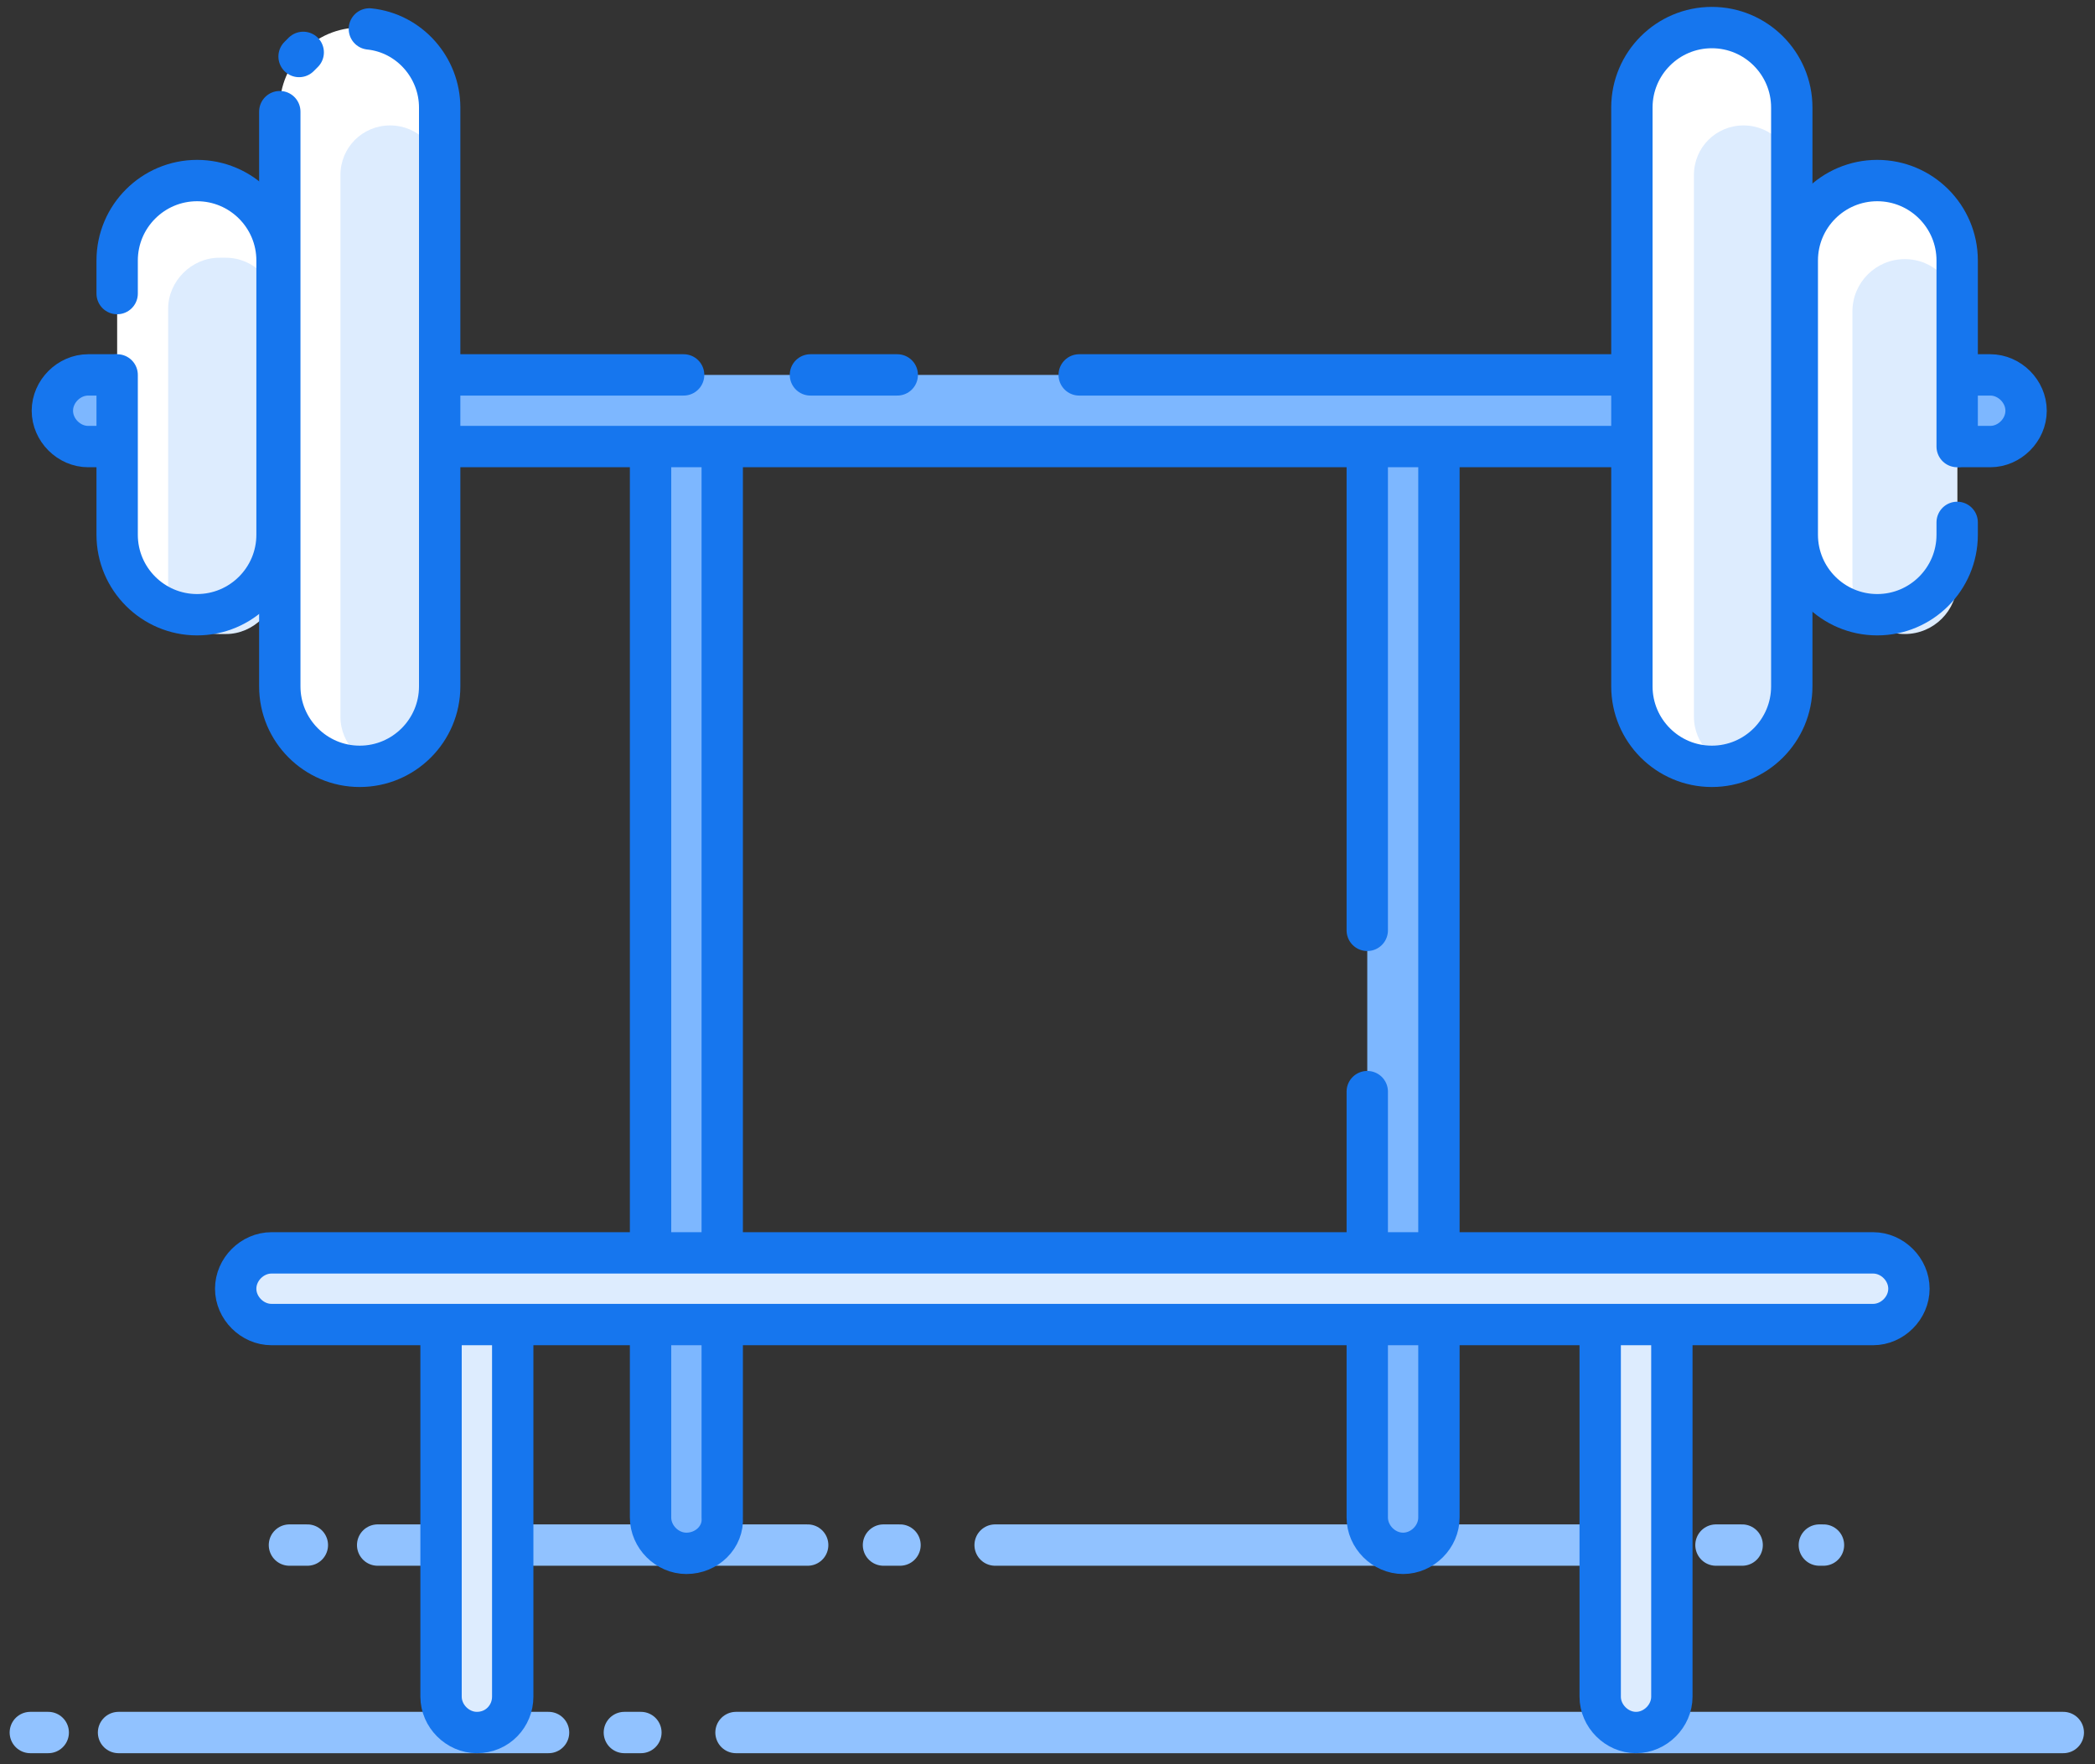
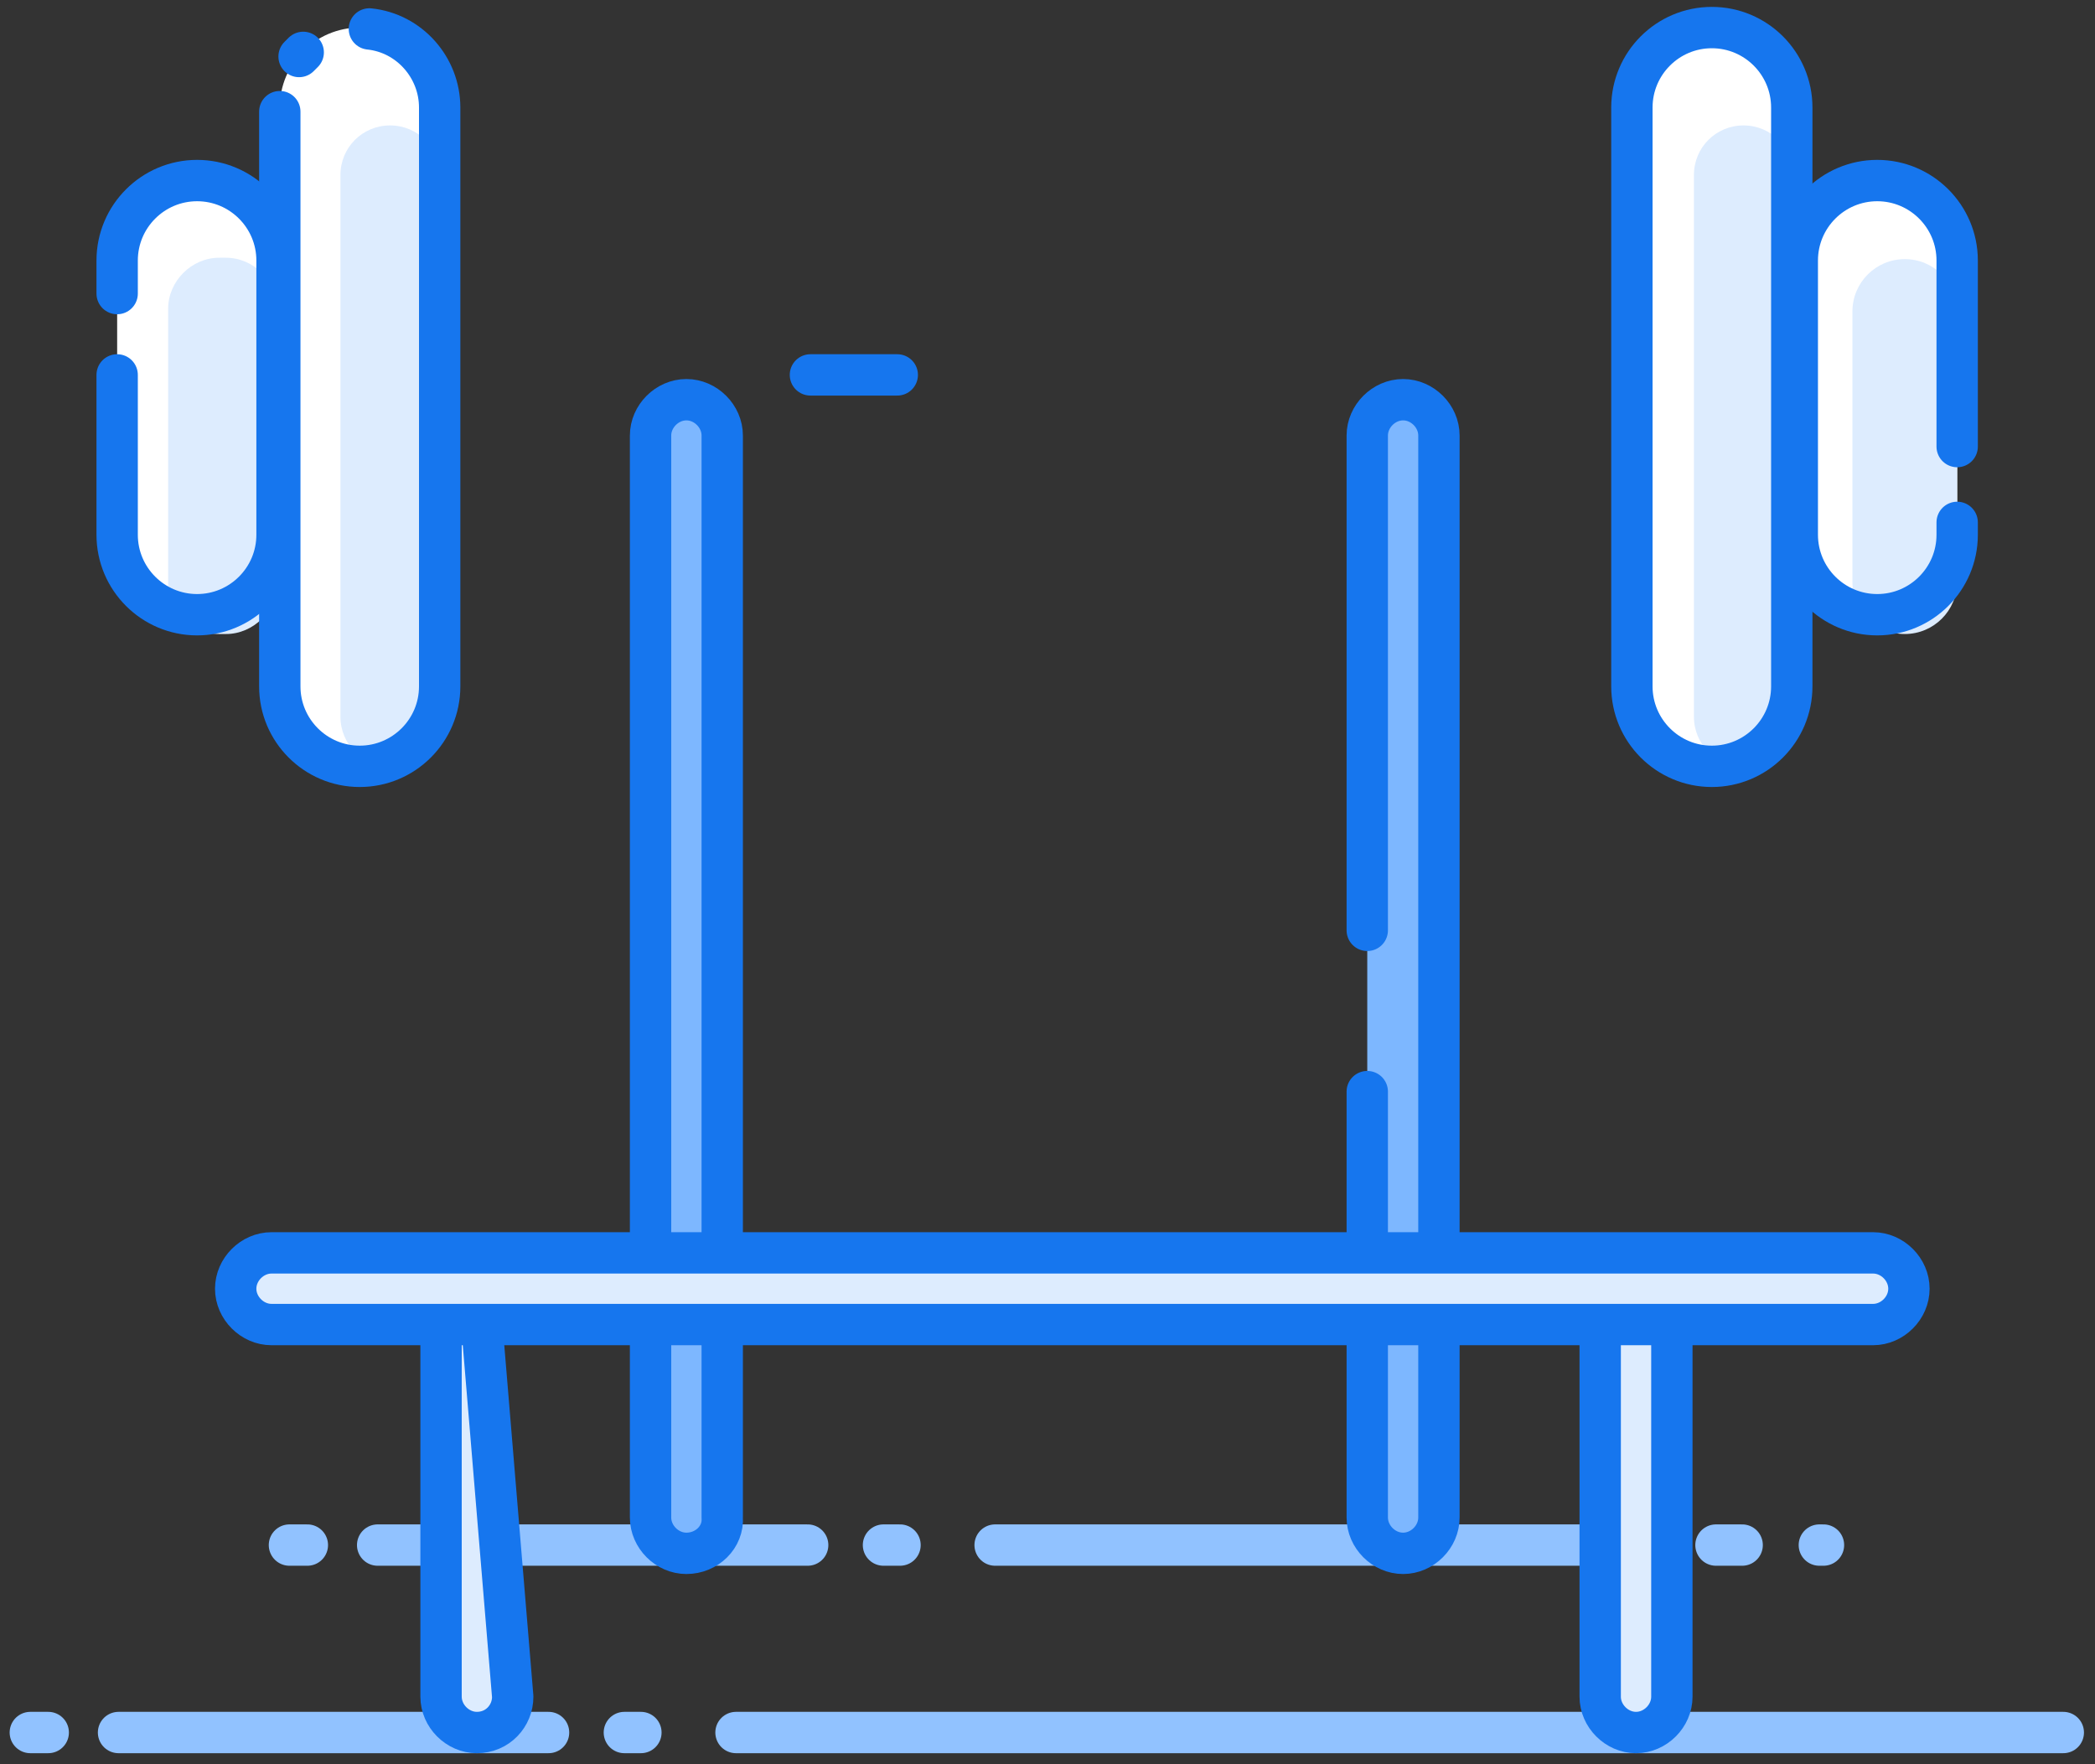
<svg xmlns="http://www.w3.org/2000/svg" width="152px" height="128px" viewBox="0 0 152 128" version="1.1">
  <rect x="0" y="0" width="152" height="128" fill="#333333" stroke="none" />
  <title>Benchpress</title>
  <desc>Created with Sketch.</desc>
  <defs />
  <g id="Page-1" stroke="none" stroke-width="1" fill="none" fill-rule="evenodd">
    <g id="Benchpress" transform="translate(2, 2)">
      <g id="Group" transform="translate(0, 123)" stroke="#91C2FF" stroke-linecap="round" stroke-linejoin="round" stroke-width="3">
        <path d="M1.5,0.7 L0.2,0.7" id="Shape" />
        <path d="M37.8,0.7 L6.6,0.7" id="Shape" />
        <path d="M44.5,0.7 L43.3,0.7" id="Shape" />
        <path d="M147.7,0.7 L51.4,0.7" id="Shape" />
      </g>
      <g id="Group" transform="translate(19, 110)" stroke="#91C2FF" stroke-linecap="round" stroke-linejoin="round" stroke-width="3">
        <path d="M1.3,0.1 L0,0.1" id="Shape" />
        <path d="M37.6,0.1 L6.4,0.1" id="Shape" />
        <path d="M44.3,0.1 L43.1,0.1" id="Shape" />
        <path d="M99.4,0.1 L51.2,0.1" id="Shape" />
        <path d="M105.4,0.1 L103.5,0.1" id="Shape" />
        <path d="M111.3,0.1 L111,0.1" id="Shape" />
      </g>
-       <path d="M32.6,123.7 C31.2,123.7 30,122.5 30,121.1 L30,92.4 C30,91 31.2,89.8 32.6,89.8 C34,89.8 35.2,91 35.2,92.4 L35.2,121.1 C35.2,122.5 34.1,123.7 32.6,123.7 Z" id="Shape" stroke="#1676EE" stroke-width="3" fill="#DDECFE" fill-rule="nonzero" stroke-linecap="round" stroke-linejoin="round" />
+       <path d="M32.6,123.7 C31.2,123.7 30,122.5 30,121.1 L30,92.4 C30,91 31.2,89.8 32.6,89.8 L35.2,121.1 C35.2,122.5 34.1,123.7 32.6,123.7 Z" id="Shape" stroke="#1676EE" stroke-width="3" fill="#DDECFE" fill-rule="nonzero" stroke-linecap="round" stroke-linejoin="round" />
      <path d="M116.7,123.7 C115.3,123.7 114.1,122.5 114.1,121.1 L114.1,92.4 C114.1,91 115.3,89.8 116.7,89.8 C118.1,89.8 119.3,91 119.3,92.4 L119.3,121.1 C119.3,122.5 118.1,123.7 116.7,123.7 Z" id="Shape" stroke="#1676EE" stroke-width="3" fill="#DDECFE" fill-rule="nonzero" stroke-linecap="round" stroke-linejoin="round" />
      <path d="M47.8,110.7 C46.4,110.7 45.2,109.5 45.2,108.1 L45.2,29.6 C45.2,28.2 46.4,27 47.8,27 C49.2,27 50.4,28.2 50.4,29.6 L50.4,108.1 C50.5,109.5 49.3,110.7 47.8,110.7 Z" id="Shape" stroke="#1676EE" stroke-width="3" fill="#7DB7FF" fill-rule="nonzero" stroke-linecap="round" stroke-linejoin="round" />
      <path d="M97.2,65.5 L97.2,29.6 C97.2,28.2 98.4,27 99.8,27 C101.2,27 102.4,28.2 102.4,29.6 L102.4,108.1 C102.4,109.5 101.2,110.7 99.8,110.7 C98.4,110.7 97.2,109.5 97.2,108.1 L97.2,77.2" id="Shape" stroke="#1676EE" stroke-width="3" fill="#7DB7FF" fill-rule="nonzero" stroke-linecap="round" stroke-linejoin="round" />
-       <path d="M76.3,25.2 L142.4,25.2 C143.8,25.2 145,26.4 145,27.8 C145,29.2 143.8,30.4 142.4,30.4 L4.4,30.4 C3,30.4 1.8,29.2 1.8,27.8 C1.8,26.4 3,25.2 4.4,25.2 L47.6,25.2" id="Shape" stroke="#1676EE" stroke-width="3" fill="#7DB7FF" fill-rule="nonzero" stroke-linecap="round" stroke-linejoin="round" />
      <path d="M56.8,25.2 L63.1,25.2" id="Shape" stroke="#1676EE" stroke-width="3" fill="#7DB7FF" fill-rule="nonzero" stroke-linecap="round" stroke-linejoin="round" />
      <path d="M133.9,94.1 L17.7,94.1 C16.3,94.1 15.1,92.9 15.1,91.5 C15.1,90.1 16.3,88.9 17.7,88.9 L133.9,88.9 C135.3,88.9 136.5,90.1 136.5,91.5 C136.5,92.9 135.3,94.1 133.9,94.1 Z" id="Shape" stroke="#1676EE" stroke-width="3" fill="#DDECFE" fill-rule="nonzero" stroke-linecap="round" stroke-linejoin="round" />
      <path d="M24.1,53.6 C20.9,53.6 18.3,51 18.3,47.8 L18.3,5.8 C18.3,2.6 20.9,0 24.1,0 C27.3,0 29.9,2.6 29.9,5.8 L29.9,47.8 C29.8,51 27.3,53.6 24.1,53.6 Z" id="Shape" fill="#FFFFFF" fill-rule="nonzero" />
      <path d="M122.2,53.6 C119,53.6 116.4,51 116.4,47.8 L116.4,5.8 C116.4,2.6 119,0 122.2,0 C125.4,0 128,2.6 128,5.8 L128,47.8 C128,51 125.4,53.6 122.2,53.6 Z" id="Shape" fill="#FFFFFF" fill-rule="nonzero" />
      <path d="M140,36.8 C140,40 137.4,42.6 134.2,42.6 C131,42.6 128.4,40 128.4,36.8 L128.4,16.9 C128.4,13.7 131,11.1 134.2,11.1 C137.4,11.1 140,13.7 140,16.9 L140,36.8 Z" id="Shape" fill="#FFFFFF" fill-rule="nonzero" />
      <path d="M12.3,42.5 C9.1,42.5 6.5,39.9 6.5,36.7 L6.5,16.8 C6.5,13.6 9.1,11 12.3,11 C15.5,11 18.1,13.6 18.1,16.8 L18.1,36.7 C18.1,39.9 15.5,42.5 12.3,42.5 Z" id="Shape" fill="#FFFFFF" fill-rule="nonzero" />
      <path d="M26.3,53.6 C24.3,53.6 22.7,52 22.7,50 L22.7,10.7 C22.7,8.7 24.3,7.1 26.3,7.1 C28.3,7.1 29.9,8.7 29.9,10.7 L29.9,50 C29.8,52 28.2,53.6 26.3,53.6 Z" id="Shape" fill="#DDECFE" fill-rule="nonzero" />
      <path d="M124.5,53.6 C122.5,53.6 120.9,52 120.9,50 L120.9,10.7 C120.9,8.7 122.5,7.1 124.5,7.1 C126.5,7.1 128.1,8.7 128.1,10.7 L128.1,50 C128,52 126.4,53.6 124.5,53.6 Z" id="Shape" fill="#DDECFE" fill-rule="nonzero" />
      <path d="M140,40.2 C140,42.3 138.3,44 136.2,44 C134.1,44 132.4,42.3 132.4,40.2 L132.4,20.6 C132.4,18.5 134.1,16.8 136.2,16.8 C138.3,16.8 140,18.5 140,20.6 L140,40.2 Z" id="Shape" fill="#DDECFE" fill-rule="nonzero" />
      <path d="M14.4,44 L13.9,44 C11.9,44 10.2,42.3 10.2,40.3 L10.2,20.4 C10.2,18.4 11.9,16.7 13.9,16.7 L14.4,16.7 C16.4,16.7 18.1,18.4 18.1,20.4 L18.1,40.3 C18.1,42.3 16.4,44 14.4,44 Z" id="Shape" fill="#DDECFE" fill-rule="nonzero" />
      <path d="M19.7,2.1 C19.8,2 19.9,1.9 20,1.8" id="Shape" stroke="#1676EE" stroke-width="3" stroke-linecap="round" stroke-linejoin="round" />
      <path d="M24.8,0.1 C27.7,0.4 29.9,2.9 29.9,5.8 L29.9,47.8 C29.9,51 27.3,53.6 24.1,53.6 C20.9,53.6 18.3,51 18.3,47.8 L18.3,6.1" id="Shape" stroke="#1676EE" stroke-width="3" stroke-linecap="round" stroke-linejoin="round" />
      <path d="M122.2,53.6 C119,53.6 116.4,51 116.4,47.8 L116.4,5.8 C116.4,2.6 119,0 122.2,0 C125.4,0 128,2.6 128,5.8 L128,47.8 C128,51 125.4,53.6 122.2,53.6 Z" id="Shape" stroke="#1676EE" stroke-width="3" stroke-linecap="round" stroke-linejoin="round" />
      <path d="M140,35.9 L140,36.8 C140,40 137.4,42.6 134.2,42.6 C131,42.6 128.4,40 128.4,36.8 L128.4,16.9 C128.4,13.7 131,11.1 134.2,11.1 C137.4,11.1 140,13.7 140,16.9 L140,30.4" id="Shape" stroke="#1676EE" stroke-width="3" stroke-linecap="round" stroke-linejoin="round" />
      <path d="M6.5,19.3 L6.5,16.9 C6.5,13.7 9.1,11.1 12.3,11.1 C15.5,11.1 18.1,13.7 18.1,16.9 L18.1,36.8 C18.1,40 15.5,42.6 12.3,42.6 C9.1,42.6 6.5,40 6.5,36.8 L6.5,25.2" id="Shape" stroke="#1676EE" stroke-width="3" stroke-linecap="round" stroke-linejoin="round" />
    </g>
  </g>
</svg>